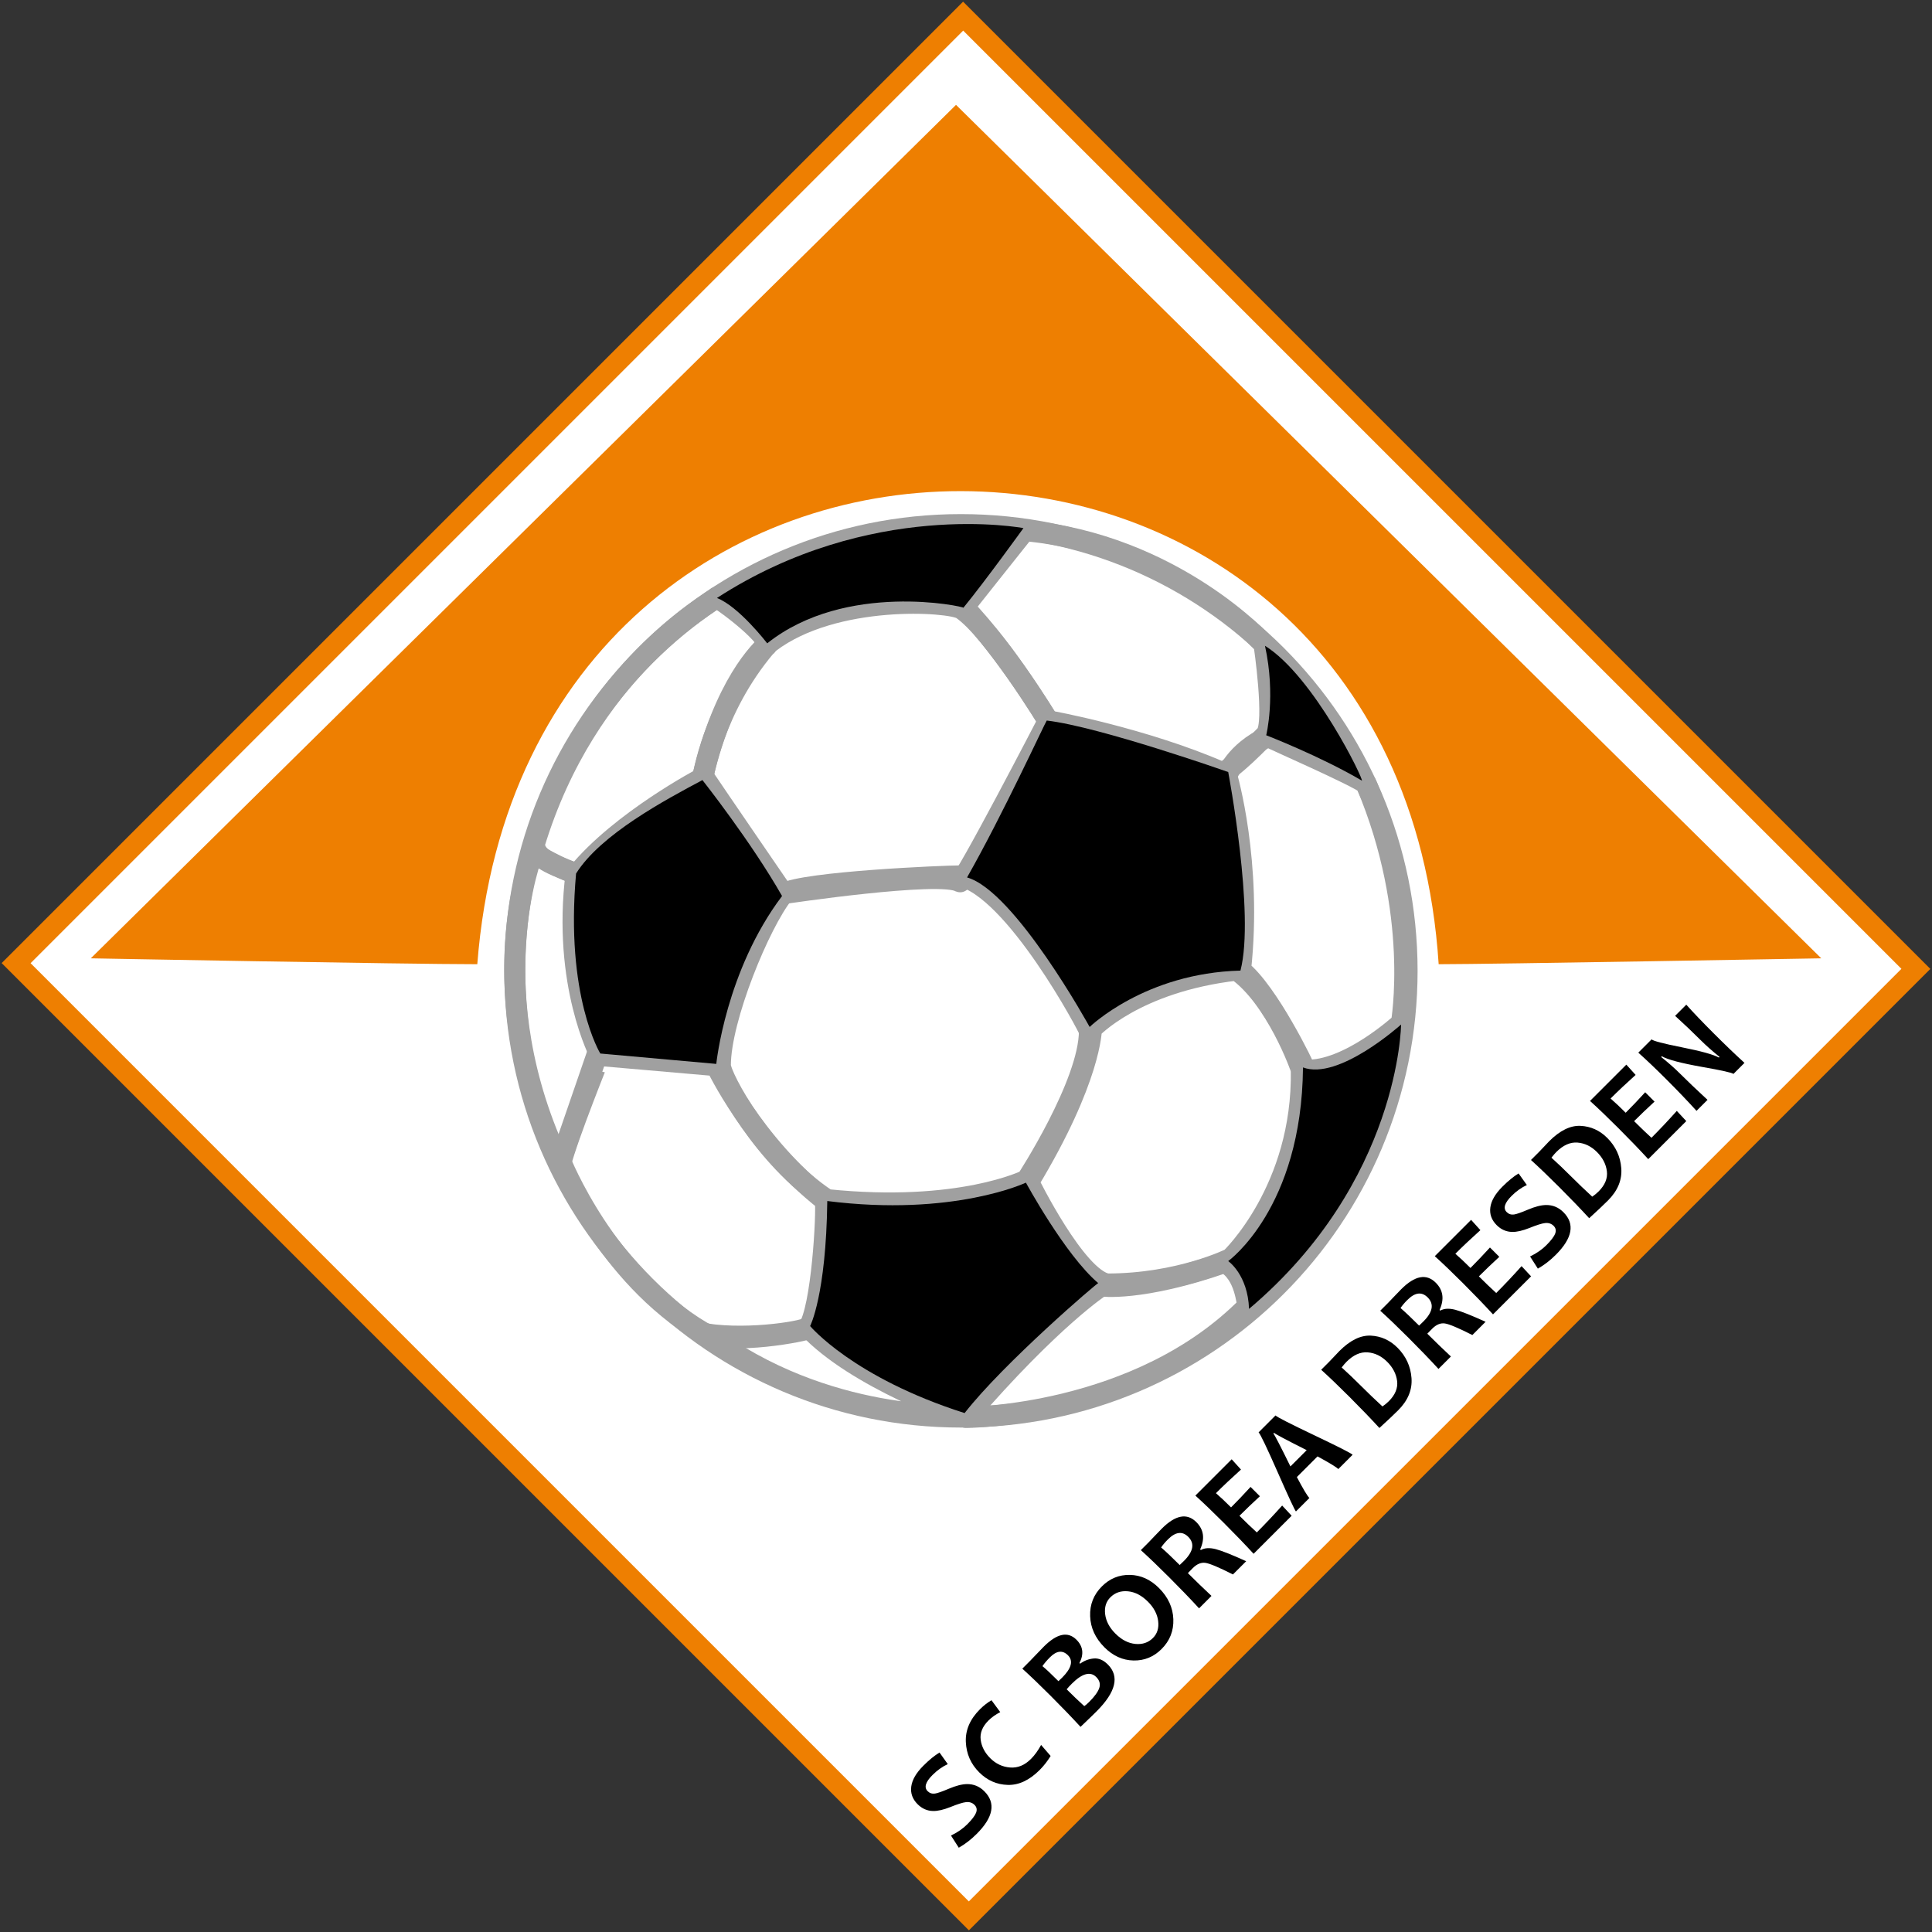
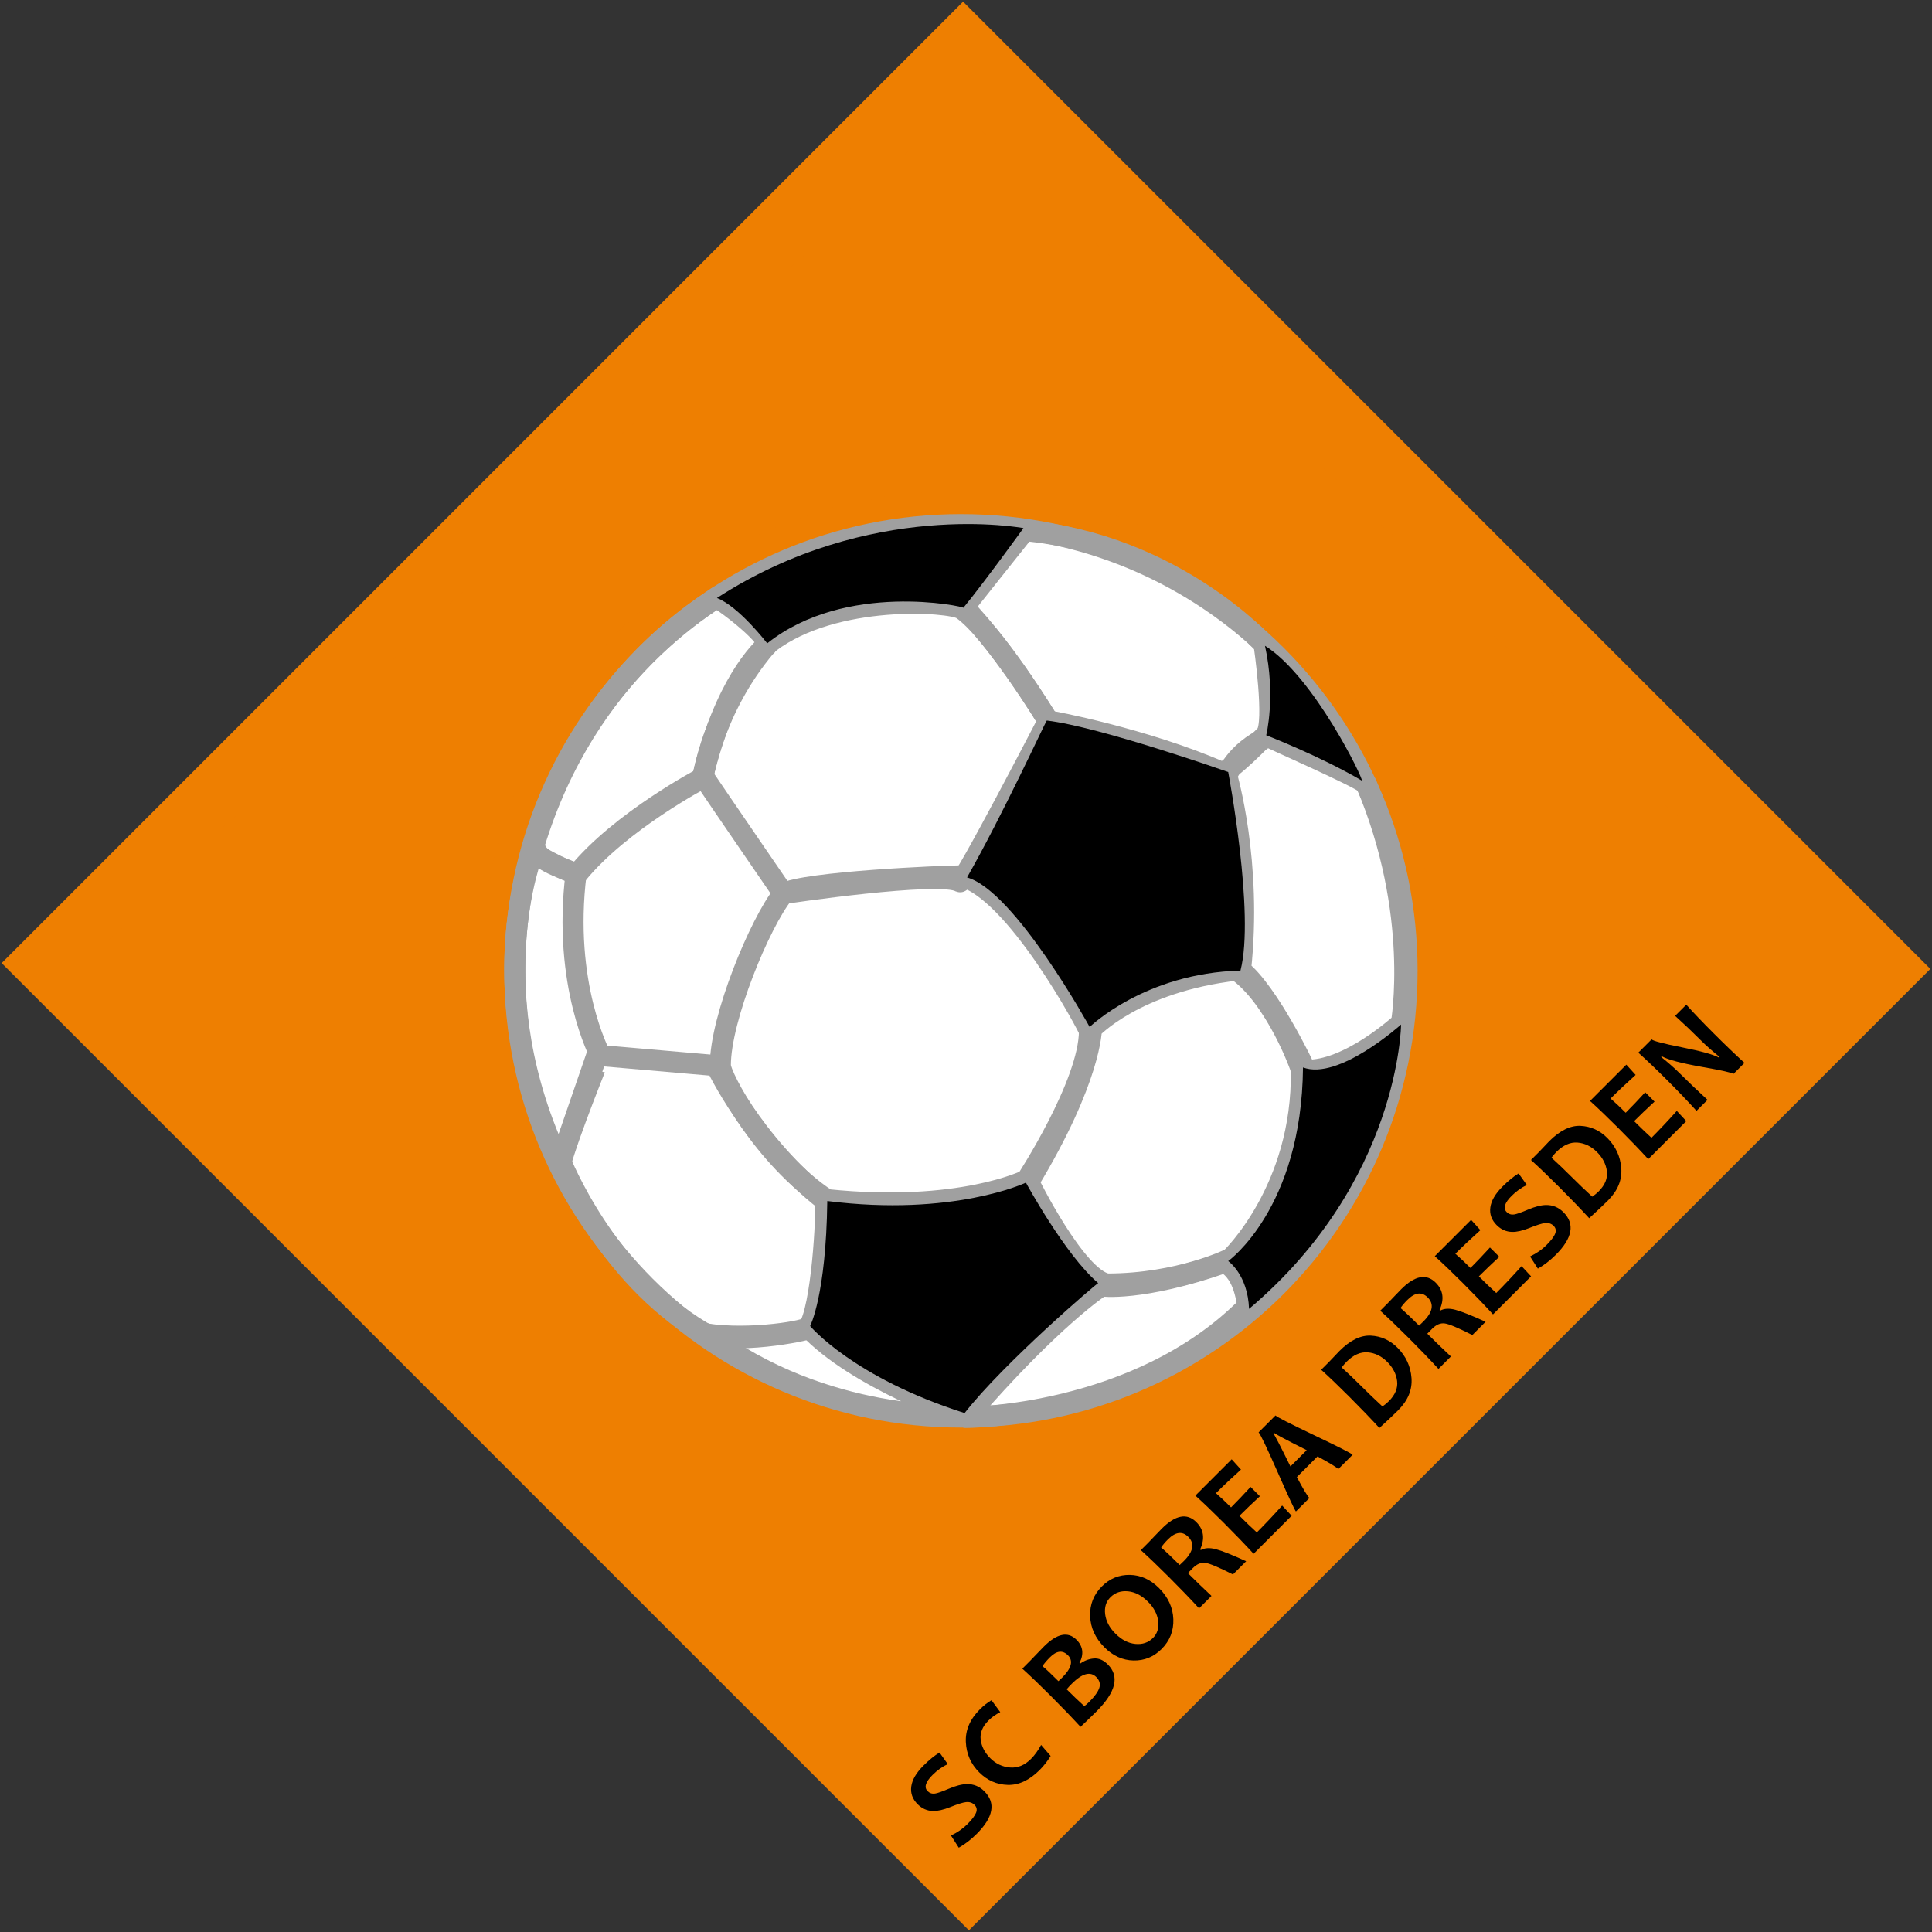
<svg xmlns="http://www.w3.org/2000/svg" width="551" height="551" viewBox="-0.476 -0.476 551 551" overflow="visible" enable-background="new -0.476 -0.476 551 551" xml:space="preserve">
  <rect x="-0.476" y="-0.476" width="551" height="551" fill="#333333" stroke="none" />
  <g id="Layer_1_3_">
    <g id="Layer_1_4_">
      <g id="Form_copy_2_" enable-background="new    ">
        <path id="Rand_2_" fill="#EE7F01" enable-background="new    " d="M274.194,0l275.855,275.855L275.854,550.049      L0,274.194L274.194,0z" />
-         <path id="bg_2_" fill="#FFFFFF" enable-background="new    " d="M274.218,8.251l267.581,267.58L275.831,541.799      L8.25,274.219L274.218,8.251z" />
        <path id="dreieck_2_" fill="#EE7F01" enable-background="new    " d="M25.416,272.835l246.761-243.404l246.762,243.404      c0,0-94.004,1.679-109.111,1.679c-11.752-179.615-260.191-180.175-274.181,0      C115.504,274.514,25.416,272.835,25.416,272.835z" />
      </g>
      <g id="weiß_copy_2_">
        <g>
          <path fill="#FFFFFF" d="M273.578,149.144c70.27,0,127.237,56.977,127.237,127.259       s-56.967,127.257-127.237,127.257c-70.272,0-127.239-56.975-127.239-127.257       S203.305,149.144,273.578,149.144z" />
          <path fill="#FFFFFF" d="M151.875,240.381c0.559,3.357,2.798,5.037,12.31,8.394       c12.31-15.108,35.812-27.418,35.812-27.418s2.797-19.584,17.905-37.49       c2.799-1.118-7.833-10.071-13.988-13.988C202.235,171.556,166.983,190.582,151.875,240.381z" />
          <path fill="#FFFFFF" d="M222.938,254.37c0,0-19.584-28.537-22.941-33.573       c6.155-25.739,16.227-35.811,19.025-38.049c18.465-13.989,51.479-11.751,54.836-9.513       c8.953,6.154,24.62,31.894,24.62,31.894s-24.06,46.443-25.179,45.884       C267.701,247.655,222.938,254.37,222.938,254.37z" />
          <path fill="#FFFFFF" d="M274.416,172.676c0,0,10.631,10.631,24.06,32.453       c0.561,0,27.418,5.037,49.24,14.55c1.68,1.118,12.871-10.632,12.871-10.632       c2.744-3.278-0.559-25.74-0.559-25.74s-25.74-28.537-68.268-32.453       C287.285,156.449,274.416,172.676,274.416,172.676z" />
          <path fill="#FFFFFF" d="M353.314,276.192c3.355-30.774-3.918-55.396-3.918-55.396       s2.238-6.715,11.75-11.19c2.238,1.118,25.18,11.19,27.979,13.429       c15.666,36.931,10.072,68.266,10.072,68.266s-15.109,13.988-27.42,13.429       C371.777,304.17,361.146,282.348,353.314,276.192z" />
          <path fill="#FFFFFF" d="M315.264,365.721c20.703,0,35.25-7.274,35.25-7.274s20.705-19.585,20.145-53.717       c0-0.56-7.273-20.704-18.465-28.537c-29.096,3.357-41.406,16.786-41.406,16.786       s0,13.989-17.904,43.645C292.883,336.623,306.311,364.042,315.264,365.721z" />
          <path fill="#FFFFFF" d="M313.584,366.28c0,0,11.191,1.678,35.252-6.715       c6.156,3.356,6.156,12.31,6.715,12.31c-31.334,31.895-80.575,31.895-80.575,31.895       C299.596,375.232,313.584,366.28,313.584,366.28z" />
          <path fill="#FFFFFF" d="M273.905,403.141c0,0-30.112-10.365-43.935-25.172       c0.494,0.986-16.291,3.947-29.126,1.974C234.907,405.607,273.905,403.141,273.905,403.141z" />
          <path fill="#FFFFFF" d="M199.856,379.449c-27.645-16.288-40.48-48.863-40.48-48.863l10.367-30.108       l34.063,2.962c0,0,10.367,22.211,31.101,38.499c0.494,3.454-0.987,31.094-4.937,36.522       C229.97,378.955,207.755,383.397,199.856,379.449z" />
          <path fill="#FFFFFF" d="M159.376,331.572c-23.696-49.357-7.898-88.843-7.898-88.843       s8.392,4.937,12.342,5.923c-3.95,31.59,6.911,51.825,6.911,51.825S161.351,323.675,159.376,331.572z" />
          <path fill="#FFFFFF" d="M222.938,254.37c6.155-3.357,45.884-5.036,50.36-5.036       c15.667,3.357,36.931,43.645,36.931,44.205c0,15.108-17.906,42.524-17.906,42.524       s-18.894,9.514-56.943,5.597c-17.906-11.751-30.413-34.955-30.413-38.313       C204.966,289.917,216.223,262.764,222.938,254.37z" />
        </g>
        <g>
          <path fill="#FFFFFF" d="M273.578,149.144c70.27,0,127.237,56.977,127.237,127.259       s-56.967,127.257-127.237,127.257c-70.272,0-127.239-56.975-127.239-127.257       S203.305,149.144,273.578,149.144z" />
          <path fill="#FFFFFF" d="M151.875,240.381c0.559,3.357,2.798,5.037,12.31,8.394       c12.31-15.108,35.812-27.418,35.812-27.418s2.797-19.584,17.905-37.49       c2.799-1.118-7.833-10.071-13.988-13.988C202.235,171.556,166.983,190.582,151.875,240.381z" />
          <path fill="#FFFFFF" d="M222.938,254.37c0,0-19.584-28.537-22.941-33.573       c6.155-25.739,16.227-35.811,19.025-38.049c18.465-13.989,51.479-11.751,54.836-9.513       c8.953,6.154,24.62,31.894,24.62,31.894s-24.06,46.443-25.179,45.884       C267.701,247.655,222.938,254.37,222.938,254.37z" />
          <path fill="#FFFFFF" d="M274.416,172.676c0,0,10.631,10.631,24.06,32.453       c0.561,0,27.418,5.037,49.24,14.55c1.68,1.118,12.871-10.632,12.871-10.632       c2.744-3.278-0.559-25.74-0.559-25.74s-25.74-28.537-68.268-32.453       C287.285,156.449,274.416,172.676,274.416,172.676z" />
          <path fill="#FFFFFF" d="M353.314,276.192c3.355-30.774-3.918-55.396-3.918-55.396       s2.238-6.715,11.75-11.19c2.238,1.118,25.18,11.19,27.979,13.429       c15.666,36.931,10.072,68.266,10.072,68.266s-15.109,13.988-27.42,13.429       C371.777,304.17,361.146,282.348,353.314,276.192z" />
          <path fill="#FFFFFF" d="M315.264,365.721c20.703,0,35.25-7.274,35.25-7.274s20.705-19.585,20.145-53.717       c0-0.56-7.273-20.704-18.465-28.537c-29.096,3.357-41.406,16.786-41.406,16.786       s0,13.989-17.904,43.645C292.883,336.623,306.311,364.042,315.264,365.721z" />
          <path fill="#FFFFFF" d="M313.584,366.28c0,0,11.191,1.678,35.252-6.715       c6.156,3.356,6.156,12.31,6.715,12.31c-31.334,31.895-80.575,31.895-80.575,31.895       C299.596,375.232,313.584,366.28,313.584,366.28z" />
          <path fill="#FFFFFF" d="M273.905,403.141c0,0-30.112-10.365-43.935-25.172       c0.494,0.986-16.291,3.947-29.126,1.974C234.907,405.607,273.905,403.141,273.905,403.141z" />
          <path fill="#FFFFFF" d="M199.856,379.449c-27.645-16.288-40.48-48.863-40.48-48.863l10.367-30.108       l34.063,2.962c0,0,10.367,22.211,31.101,38.499c0.494,3.454-0.987,31.094-4.937,36.522       C229.97,378.955,207.755,383.397,199.856,379.449z" />
          <path fill="#FFFFFF" d="M159.376,331.572c-23.696-49.357-7.898-88.843-7.898-88.843       s8.392,4.937,12.342,5.923c-3.95,31.59,6.911,51.825,6.911,51.825S161.351,323.675,159.376,331.572z" />
          <path fill="#FFFFFF" d="M222.938,254.37c6.155-3.357,45.884-5.036,50.36-5.036       c15.667,3.357,36.931,43.645,36.931,44.205c0,15.108-17.906,42.524-17.906,42.524       s-18.894,9.514-56.943,5.597c-17.906-11.751-30.413-34.955-30.413-38.313       C204.966,289.917,216.223,262.764,222.938,254.37z" />
        </g>
        <g>
          <path fill="none" stroke="#A0A0A0" stroke-width="6" stroke-linecap="round" stroke-linejoin="round" d="M273.578,149.144       c70.27,0,127.237,56.977,127.237,127.259s-56.967,127.257-127.237,127.257       c-70.272,0-127.239-56.975-127.239-127.257S203.305,149.144,273.578,149.144z" />
          <path fill="none" stroke="#A0A0A0" stroke-width="6" stroke-linecap="round" stroke-linejoin="round" d="M151.875,240.381       c0.559,3.357,2.798,5.037,12.31,8.394c12.31-15.108,35.812-27.418,35.812-27.418       s2.797-19.584,17.905-37.49c2.799-1.118-7.833-10.071-13.988-13.988       C202.235,171.556,166.983,190.582,151.875,240.381z" />
          <path fill="none" stroke="#A0A0A0" stroke-width="6" stroke-linecap="round" stroke-linejoin="round" d="M222.938,254.37       c0,0-19.584-28.537-22.941-33.573c6.155-25.739,16.227-35.811,19.025-38.049       c18.465-13.989,51.479-11.751,54.836-9.513c8.953,6.154,24.62,31.894,24.62,31.894       s-24.06,46.443-25.179,45.884C267.701,247.655,222.938,254.37,222.938,254.37z" />
          <path fill="none" stroke="#A0A0A0" stroke-width="6" stroke-linecap="round" stroke-linejoin="round" d="M274.416,172.676       c0,0,10.631,10.631,24.06,32.453c0.561,0,27.418,5.037,49.24,14.55       c1.68,1.118,12.871-10.632,12.871-10.632c2.744-3.278-0.559-25.74-0.559-25.74       s-25.74-28.537-68.268-32.453C287.285,156.449,274.416,172.676,274.416,172.676z" />
          <path fill="none" stroke="#A0A0A0" stroke-width="6" stroke-linecap="round" stroke-linejoin="round" d="M353.314,276.192       c3.355-30.774-3.918-55.396-3.918-55.396s2.238-6.715,11.75-11.19       c2.238,1.118,25.18,11.19,27.979,13.429c15.666,36.931,10.072,68.266,10.072,68.266       s-15.109,13.988-27.42,13.429C371.777,304.17,361.146,282.348,353.314,276.192z" />
          <path fill="none" stroke="#A0A0A0" stroke-width="6" stroke-linecap="round" stroke-linejoin="round" d="M315.264,365.721       c20.703,0,35.25-7.274,35.25-7.274s20.705-19.585,20.145-53.717c0-0.56-7.273-20.704-18.465-28.537       c-29.096,3.357-41.406,16.786-41.406,16.786s0,13.989-17.904,43.645       C292.883,336.623,306.311,364.042,315.264,365.721z" />
          <path fill="none" stroke="#A0A0A0" stroke-width="6" stroke-linecap="round" stroke-linejoin="round" d="M313.584,366.28       c0,0,11.191,1.678,35.252-6.715c6.156,3.356,6.156,12.31,6.715,12.31       c-31.334,31.895-80.575,31.895-80.575,31.895C299.596,375.232,313.584,366.28,313.584,366.28z" />
          <path fill="none" stroke="#A0A0A0" stroke-width="6" stroke-linecap="round" stroke-linejoin="round" d="M273.905,403.141       c0,0-30.112-10.365-43.935-25.172c0.494,0.986-16.291,3.947-29.126,1.974       C234.907,405.607,273.905,403.141,273.905,403.141z" />
          <path fill="none" stroke="#A0A0A0" stroke-width="6" stroke-linecap="round" stroke-linejoin="round" d="M199.856,379.449       c-27.645-16.288-40.48-48.863-40.48-48.863l10.367-30.108l34.063,2.962       c0,0,10.367,22.211,31.101,38.499c0.494,3.454-0.987,31.094-4.937,36.522       C229.97,378.955,207.755,383.397,199.856,379.449z" />
          <path fill="none" stroke="#A0A0A0" stroke-width="6" stroke-linecap="round" stroke-linejoin="round" d="M159.376,331.572       c-23.696-49.357-7.898-88.843-7.898-88.843s8.392,4.937,12.342,5.923       c-3.95,31.59,6.911,51.825,6.911,51.825S161.351,323.675,159.376,331.572z" />
          <path fill="none" stroke="#A0A0A0" stroke-width="6" stroke-linecap="round" stroke-linejoin="round" d="M222.938,254.37       c6.155-3.357,45.884-5.036,50.36-5.036c15.667,3.357,36.931,43.645,36.931,44.205       c0,15.108-17.906,42.524-17.906,42.524s-18.894,9.514-56.943,5.597       c-17.906-11.751-30.413-34.955-30.413-38.313C204.966,289.917,216.223,262.764,222.938,254.37z" />
        </g>
      </g>
      <g id="schwarz_copy_2_">
-         <path id="_x0036__2_" d="M170.73,299.984l33.076,2.961c0,0,2.674-26.554,18.758-47.877      C213.824,239.688,199.856,222,199.856,222c-10.489,5.594-29.043,15.467-36.037,26.652      C160.672,283.609,170.73,299.984,170.73,299.984z" />
        <path id="_x0035__2_" d="M203.994,170.066c6.293,2.447,14.336,12.935,14.336,12.935      c22.378-17.829,56.295-10.487,55.945-10.138c6.293-7.691,17.134-22.723,17.134-22.723      S247.701,141.752,203.994,170.066z" />
        <path id="_x0034__2_" d="M298.053,205.022c15.035,1.748,51.752,14.682,51.752,14.682      s7.691,40.55,3.494,56.63c-27.273,0.7-43.008,16.08-43.008,16.08s-21.328-38.801-34.966-42.646      C285.466,231.939,297.354,206.071,298.053,205.022z" />
        <path id="_x0033__2_" d="M360.293,183.699c3.146,14.332,0.35,25.519,0.35,25.519      s15.385,5.942,27.273,12.935C388.615,222.152,374.279,192.438,360.293,183.699z" />
        <path id="_x0032__2_" d="M355.746,372.815c43.01-36.355,43.359-81.101,43.359-81.101      s-17.834,16.081-27.973,12.235c-0.352,40.2-21.328,55.231-21.328,55.231      S355.396,363.026,355.746,372.815z" />
        <path id="_x0031__2_" d="M274.625,402.528c11.188-14.332,38.113-37.404,38.113-37.054      c-9.441-8.04-20.629-28.665-20.629-28.665s-20.63,9.789-56.646,5.243      c-0.349,26.917-4.895,35.657-4.895,35.657S242.807,392.392,274.625,402.528z" />
      </g>
      <g id="SC_BOREA_DRESDEN_copy_2_" enable-background="new    ">
        <path id="S_4_" enable-background="new    " d="M275.323,508.34c-1.428,0.018-3.162,0.459-5.202,1.325      c-1.92,0.817-3.238,1.275-3.953,1.378c-0.824,0.11-1.521-0.119-2.09-0.689      c-1.072-1.07-0.605-2.609,1.402-4.615c1.335-1.334,2.784-2.367,4.348-3.099l-2.358-3.303      c-1.411,0.852-2.95,2.108-4.617,3.774c-2.031,2.032-3.176,4.002-3.436,5.91      c-0.259,1.909,0.342,3.594,1.805,5.056c1.258,1.259,2.729,1.905,4.411,1.938      c1.335,0.025,2.963-0.345,4.884-1.108c2.108-0.852,3.601-1.322,4.477-1.416      c1.002-0.119,1.827,0.144,2.471,0.79c0.621,0.621,0.766,1.36,0.436,2.22      c-0.332,0.857-1.178,1.968-2.538,3.326c-1.225,1.225-2.762,2.287-4.617,3.188l2.219,3.469      c1.785-1.003,3.49-2.316,5.113-3.94c4.777-4.778,5.504-8.827,2.182-12.151      C278.872,509.008,277.228,508.323,275.323,508.34z" />
        <path id="C_2_" enable-background="new    " d="M293.551,501.168c-1.801,1.802-3.789,2.616-5.961,2.44      c-2.173-0.173-4.058-1.059-5.655-2.656c-1.562-1.564-2.471-3.314-2.723-5.248      c-0.248-1.934,0.488-3.764,2.213-5.49c0.918-0.917,2.041-1.716,3.367-2.396l-2.5-3.393      c-1.164,0.688-2.266,1.552-3.303,2.589c-2.822,2.822-4.159,5.927-4.01,9.314      c0.149,3.388,1.418,6.275,3.807,8.664c2.303,2.305,5.023,3.498,8.16,3.582      c3.136,0.085,6.163-1.329,9.079-4.245c1.172-1.173,2.219-2.508,3.137-4.004l-2.717-3.149      C295.57,498.784,294.605,500.113,293.551,501.168z" />
        <path enable-background="new    " d="M311.467,472.516c-1.408,0.124-2.707,0.619-3.896,1.486l-0.191-0.192      c1.316-2.541,1.033-4.755-0.854-6.643c-2.449-2.448-5.557-1.788-9.32,1.977      c-0.52,0.52-1.227,1.252-2.125,2.199c-0.896,0.948-1.539,1.617-1.932,2.009l-2.064,2.065      c2.295,2.074,4.99,4.658,8.084,7.753c3.221,3.222,6.061,6.171,8.518,8.849      c2.082-1.98,3.604-3.452,4.564-4.412c5.533-5.533,6.609-9.992,3.225-13.375      C314.209,472.966,312.873,472.393,311.467,472.516z M313.047,480.88      c-0.354,1.111-1.314,2.45-2.889,4.023c-0.576,0.578-1.045,0.979-1.402,1.199      c-1.572-1.42-3.246-3.019-5.023-4.795c0.383-0.466,0.867-0.994,1.453-1.58      c2.967-2.968,5.295-3.605,6.986-1.914C313.107,478.749,313.4,479.771,313.047,480.88z       M302.432,477.992c-0.357,0.358-0.705,0.688-1.047,0.994c-2.09-2.09-3.611-3.518-4.564-4.284      c0.553-0.807,1.268-1.648,2.145-2.524c1.902-1.904,3.617-2.095,5.137-0.573      C305.674,473.178,305.117,475.308,302.432,477.992z" />
        <path enable-background="new    " d="M321.773,448.679c-3.084-0.059-5.75,1.032-7.994,3.276      c-2.355,2.355-3.473,5.191-3.352,8.506c0.117,3.314,1.482,6.277,4.092,8.887      c2.43,2.432,5.191,3.679,8.281,3.741c3.09,0.065,5.758-1.024,8.002-3.27      c2.354-2.354,3.473-5.19,3.352-8.505c-0.117-3.313-1.482-6.276-4.09-8.887      C327.623,449.987,324.861,448.739,321.773,448.679z M329.826,461.83      c0.252,1.986-0.244,3.599-1.484,4.84c-1.326,1.326-3.002,1.892-5.025,1.695      c-2.023-0.194-3.918-1.177-5.686-2.944c-1.701-1.701-2.674-3.542-2.92-5.521      c-0.248-1.98,0.25-3.591,1.492-4.832c1.334-1.334,3.008-1.904,5.023-1.709      c2.014,0.195,3.91,1.182,5.686,2.957C328.604,458.008,329.576,459.847,329.826,461.83z" />
        <path enable-background="new    " d="M346.264,441.34c-1.748-0.454-3.17-0.371-4.268,0.249l-0.189-0.192      c1.395-3.059,1.031-5.646-1.084-7.764c-2.67-2.669-5.955-2.054-9.857,1.849      c-0.688,0.688-1.426,1.452-2.211,2.288c-0.787,0.839-1.307,1.384-1.562,1.639l-2.205,2.207      c2.295,2.073,4.99,4.658,8.084,7.752c3.221,3.222,6.061,6.172,8.516,8.849l3.545-3.545      c-2.303-2.149-4.547-4.317-6.732-6.503c0.441-0.459,0.91-0.935,1.402-1.429      c1.174-1.172,2.377-1.669,3.609-1.49c1.232,0.178,3.846,1.278,7.842,3.303l3.775-3.774      C350.898,442.941,348.008,441.796,346.264,441.34z M337.178,444.699      c-0.322,0.324-0.729,0.711-1.211,1.161c-2.117-2.116-3.881-3.786-5.293-5.011      c0.494-0.73,1.139-1.496,1.939-2.295c2.176-2.177,4.109-2.418,5.801-0.728      C340.293,439.706,339.881,441.996,337.178,444.699z" />
        <path id="E_6_" enable-background="new    " d="M357.961,436.565c-1.572-1.437-3.221-3.018-4.947-4.744      c1.811-1.811,3.754-3.667,5.828-5.571l-2.666-2.665c-1.93,2.117-3.781,4.062-5.559,5.841      c-1.607-1.607-3.043-2.959-4.311-4.056c2.074-2.075,4.455-4.318,7.141-6.732l-2.652-2.933      l-10.354,10.354c2.297,2.074,4.99,4.658,8.084,7.752c3.223,3.223,6.061,6.173,8.518,8.85      l10.852-10.852l-2.703-2.906C362.701,431.683,360.291,434.236,357.961,436.565z" />
        <path enable-background="new    " d="M374.307,408.832c-6.857-3.265-10.531-5.14-11.016-5.623      l-4.82,4.819c0.52,0.52,2.34,4.326,5.465,11.419c3.123,7.094,4.852,10.807,5.184,11.138      l3.836-3.837c-0.604-0.604-1.791-2.593-3.57-5.968l5.893-5.892      c3.391,1.846,5.369,3.048,5.928,3.609l4.08-4.081C384.828,413.958,381.166,412.097,374.307,408.832      z M367.549,417.744c-2.906-5.915-4.525-9.039-4.857-9.371l0.205-0.204      c0.357,0.357,3.455,2.002,9.295,4.936L367.549,417.744z" />
        <path enable-background="new    " d="M390.496,380.442c-2.912-0.148-5.902,1.312-8.971,4.38      c-0.221,0.221-0.68,0.706-1.379,1.454c-0.695,0.748-1.227,1.305-1.594,1.67l-2.23,2.231      c2.295,2.074,4.99,4.659,8.086,7.753c3.221,3.222,6.059,6.171,8.516,8.849      c2.312-2.107,4.098-3.792,5.355-5.05c2.789-2.788,4.055-5.856,3.799-9.206      c-0.254-3.349-1.588-6.229-4.004-8.645C395.934,381.737,393.406,380.591,390.496,380.442z       M397.975,393.378c0.254,2.015-0.533,3.936-2.359,5.764c-0.553,0.553-1.162,1.051-1.824,1.492      c-2.084-1.913-4.139-3.885-6.172-5.917c-1.854-1.853-3.67-3.587-5.457-5.202      c0.561-0.715,1.025-1.254,1.391-1.618c1.955-1.955,3.967-2.852,6.037-2.686      c2.07,0.167,3.92,1.065,5.553,2.697S397.719,391.364,397.975,393.378z" />
        <path enable-background="new    " d="M414.543,373.06c-1.746-0.454-3.168-0.372-4.266,0.248l-0.191-0.19      c1.395-3.06,1.033-5.648-1.084-7.765c-2.668-2.669-5.953-2.054-9.855,1.849      c-0.688,0.688-1.426,1.451-2.211,2.289c-0.789,0.837-1.309,1.382-1.564,1.638l-2.205,2.206      c2.295,2.074,4.99,4.658,8.084,7.753c3.223,3.221,6.061,6.171,8.518,8.849l3.545-3.545      c-2.303-2.15-4.547-4.317-6.732-6.503c0.443-0.458,0.91-0.935,1.402-1.428      c1.174-1.173,2.375-1.67,3.609-1.491c1.232,0.178,3.846,1.279,7.84,3.302l3.775-3.775      C419.178,374.66,416.289,373.515,414.543,373.06z M405.457,376.42      c-0.322,0.322-0.727,0.709-1.209,1.161c-2.117-2.118-3.881-3.787-5.293-5.012      c0.492-0.731,1.139-1.497,1.938-2.295c2.178-2.177,4.111-2.419,5.803-0.727      C408.574,371.425,408.162,373.717,405.457,376.42z" />
        <path id="E_5_" enable-background="new    " d="M426.242,368.284c-1.574-1.437-3.221-3.018-4.947-4.743      c1.811-1.811,3.752-3.668,5.828-5.572l-2.668-2.664c-1.928,2.116-3.781,4.062-5.557,5.84      c-1.607-1.607-3.045-2.958-4.311-4.055c2.074-2.074,4.455-4.319,7.139-6.732l-2.65-2.933      l-10.354,10.354c2.295,2.074,4.99,4.658,8.084,7.752c3.221,3.223,6.061,6.173,8.518,8.849      l10.852-10.85l-2.705-2.907C430.98,363.401,428.572,365.955,426.242,368.284z" />
        <path id="S_3_" enable-background="new    " d="M440.471,343.191c-1.428,0.017-3.16,0.458-5.201,1.326      c-1.922,0.816-3.238,1.274-3.953,1.376c-0.824,0.111-1.52-0.118-2.092-0.688      c-1.07-1.072-0.604-2.61,1.404-4.616c1.334-1.334,2.783-2.367,4.348-3.1l-2.359-3.302      c-1.41,0.851-2.949,2.109-4.617,3.774c-2.029,2.031-3.176,4.001-3.436,5.909      c-0.26,1.91,0.344,3.595,1.805,5.057c1.258,1.259,2.729,1.904,4.412,1.938      c1.334,0.027,2.963-0.344,4.883-1.108c2.109-0.851,3.6-1.322,4.477-1.415      c1.004-0.119,1.828,0.144,2.473,0.79c0.621,0.62,0.766,1.361,0.434,2.219      c-0.33,0.858-1.176,1.968-2.537,3.327c-1.225,1.226-2.764,2.287-4.615,3.188l2.219,3.468      c1.783-1.003,3.488-2.315,5.113-3.939c4.777-4.777,5.504-8.828,2.18-12.151      C444.021,343.858,442.377,343.175,440.471,343.191z" />
        <path enable-background="new    " d="M450.32,320.616c-2.91-0.149-5.9,1.311-8.969,4.379      c-0.221,0.222-0.68,0.706-1.377,1.454s-1.229,1.306-1.594,1.671l-2.23,2.23      c2.295,2.075,4.988,4.658,8.082,7.752c3.223,3.224,6.062,6.173,8.518,8.849      c2.312-2.106,4.098-3.79,5.355-5.047c2.789-2.789,4.055-5.857,3.801-9.207      c-0.256-3.349-1.59-6.23-4.004-8.645C455.76,321.91,453.232,320.765,450.32,320.616z       M457.801,333.553c0.254,2.014-0.531,3.936-2.359,5.763c-0.553,0.551-1.16,1.049-1.822,1.491      c-2.084-1.912-4.141-3.885-6.174-5.916c-1.852-1.854-3.672-3.587-5.457-5.202      c0.562-0.715,1.025-1.254,1.391-1.62c1.955-1.954,3.967-2.85,6.037-2.684      s3.922,1.064,5.553,2.696C456.602,329.714,457.545,331.537,457.801,333.553z" />
        <path id="E_4_" enable-background="new    " d="M470.514,324.014c-1.574-1.437-3.223-3.018-4.949-4.744      c1.812-1.81,3.754-3.666,5.828-5.571l-2.666-2.665c-1.93,2.117-3.781,4.064-5.559,5.841      c-1.607-1.607-3.043-2.958-4.311-4.056c2.074-2.073,4.455-4.317,7.141-6.732l-2.652-2.933      l-10.354,10.354c2.297,2.073,4.99,4.658,8.086,7.752c3.221,3.222,6.061,6.172,8.518,8.849      l10.85-10.851l-2.703-2.907C475.252,319.131,472.842,321.685,470.514,324.014z" />
        <path id="N_2_" enable-background="new    " d="M488.186,294.151c-3.17-3.171-5.75-5.869-7.74-8.097      l-3.188,3.188c2.543,2.305,4.965,4.606,7.268,6.911c1.506,1.504,3.309,3.103,5.406,4.794      l-0.189,0.191c-1.521-0.858-5.072-1.84-10.648-2.945c-5.246-1.044-8.092-1.793-8.543-2.244      l-3.787,3.787c2.305,2.05,5.006,4.625,8.109,7.728c3.154,3.153,5.984,6.111,8.492,8.873      l3.137-3.136c-3.137-2.898-5.754-5.398-7.854-7.497c-1.506-1.504-3.295-3.082-5.367-4.731      l0.201-0.204c1.633,0.952,5.43,1.96,11.387,3.022c5.67,0.995,8.682,1.666,9.029,2.015      l3.148-3.149C494.334,300.184,491.383,297.349,488.186,294.151z" />
      </g>
    </g>
  </g>
</svg>